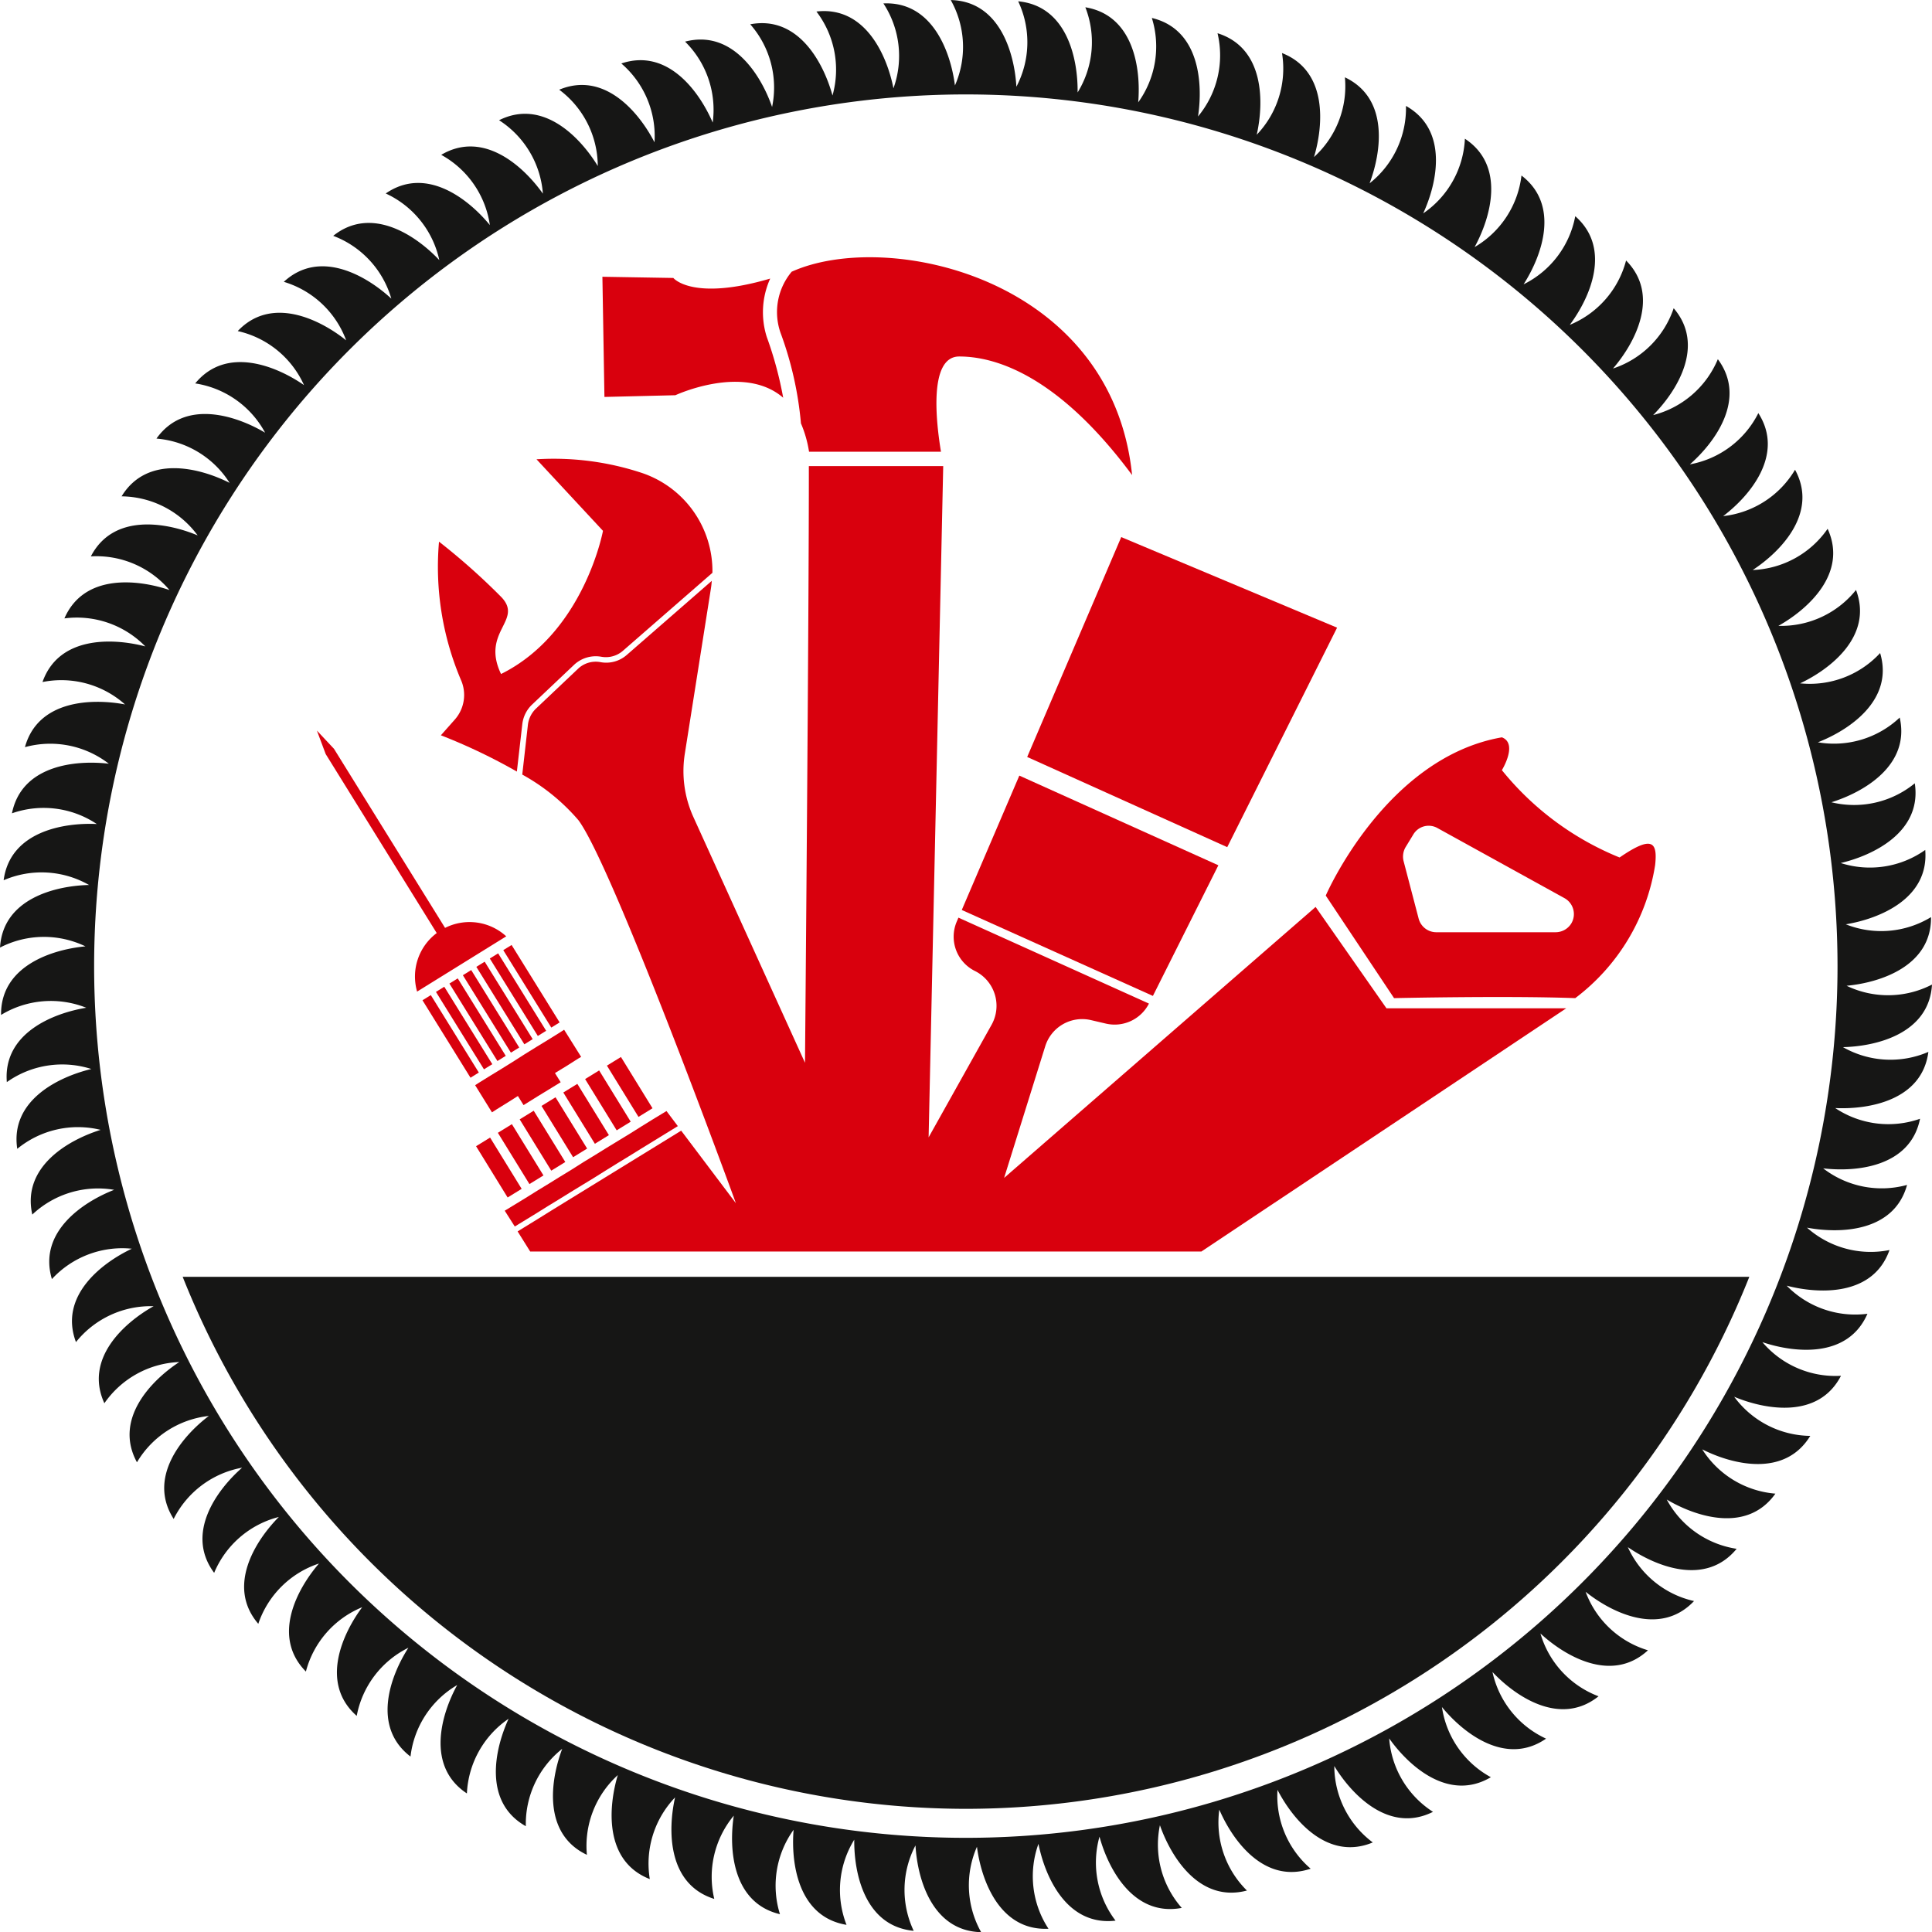
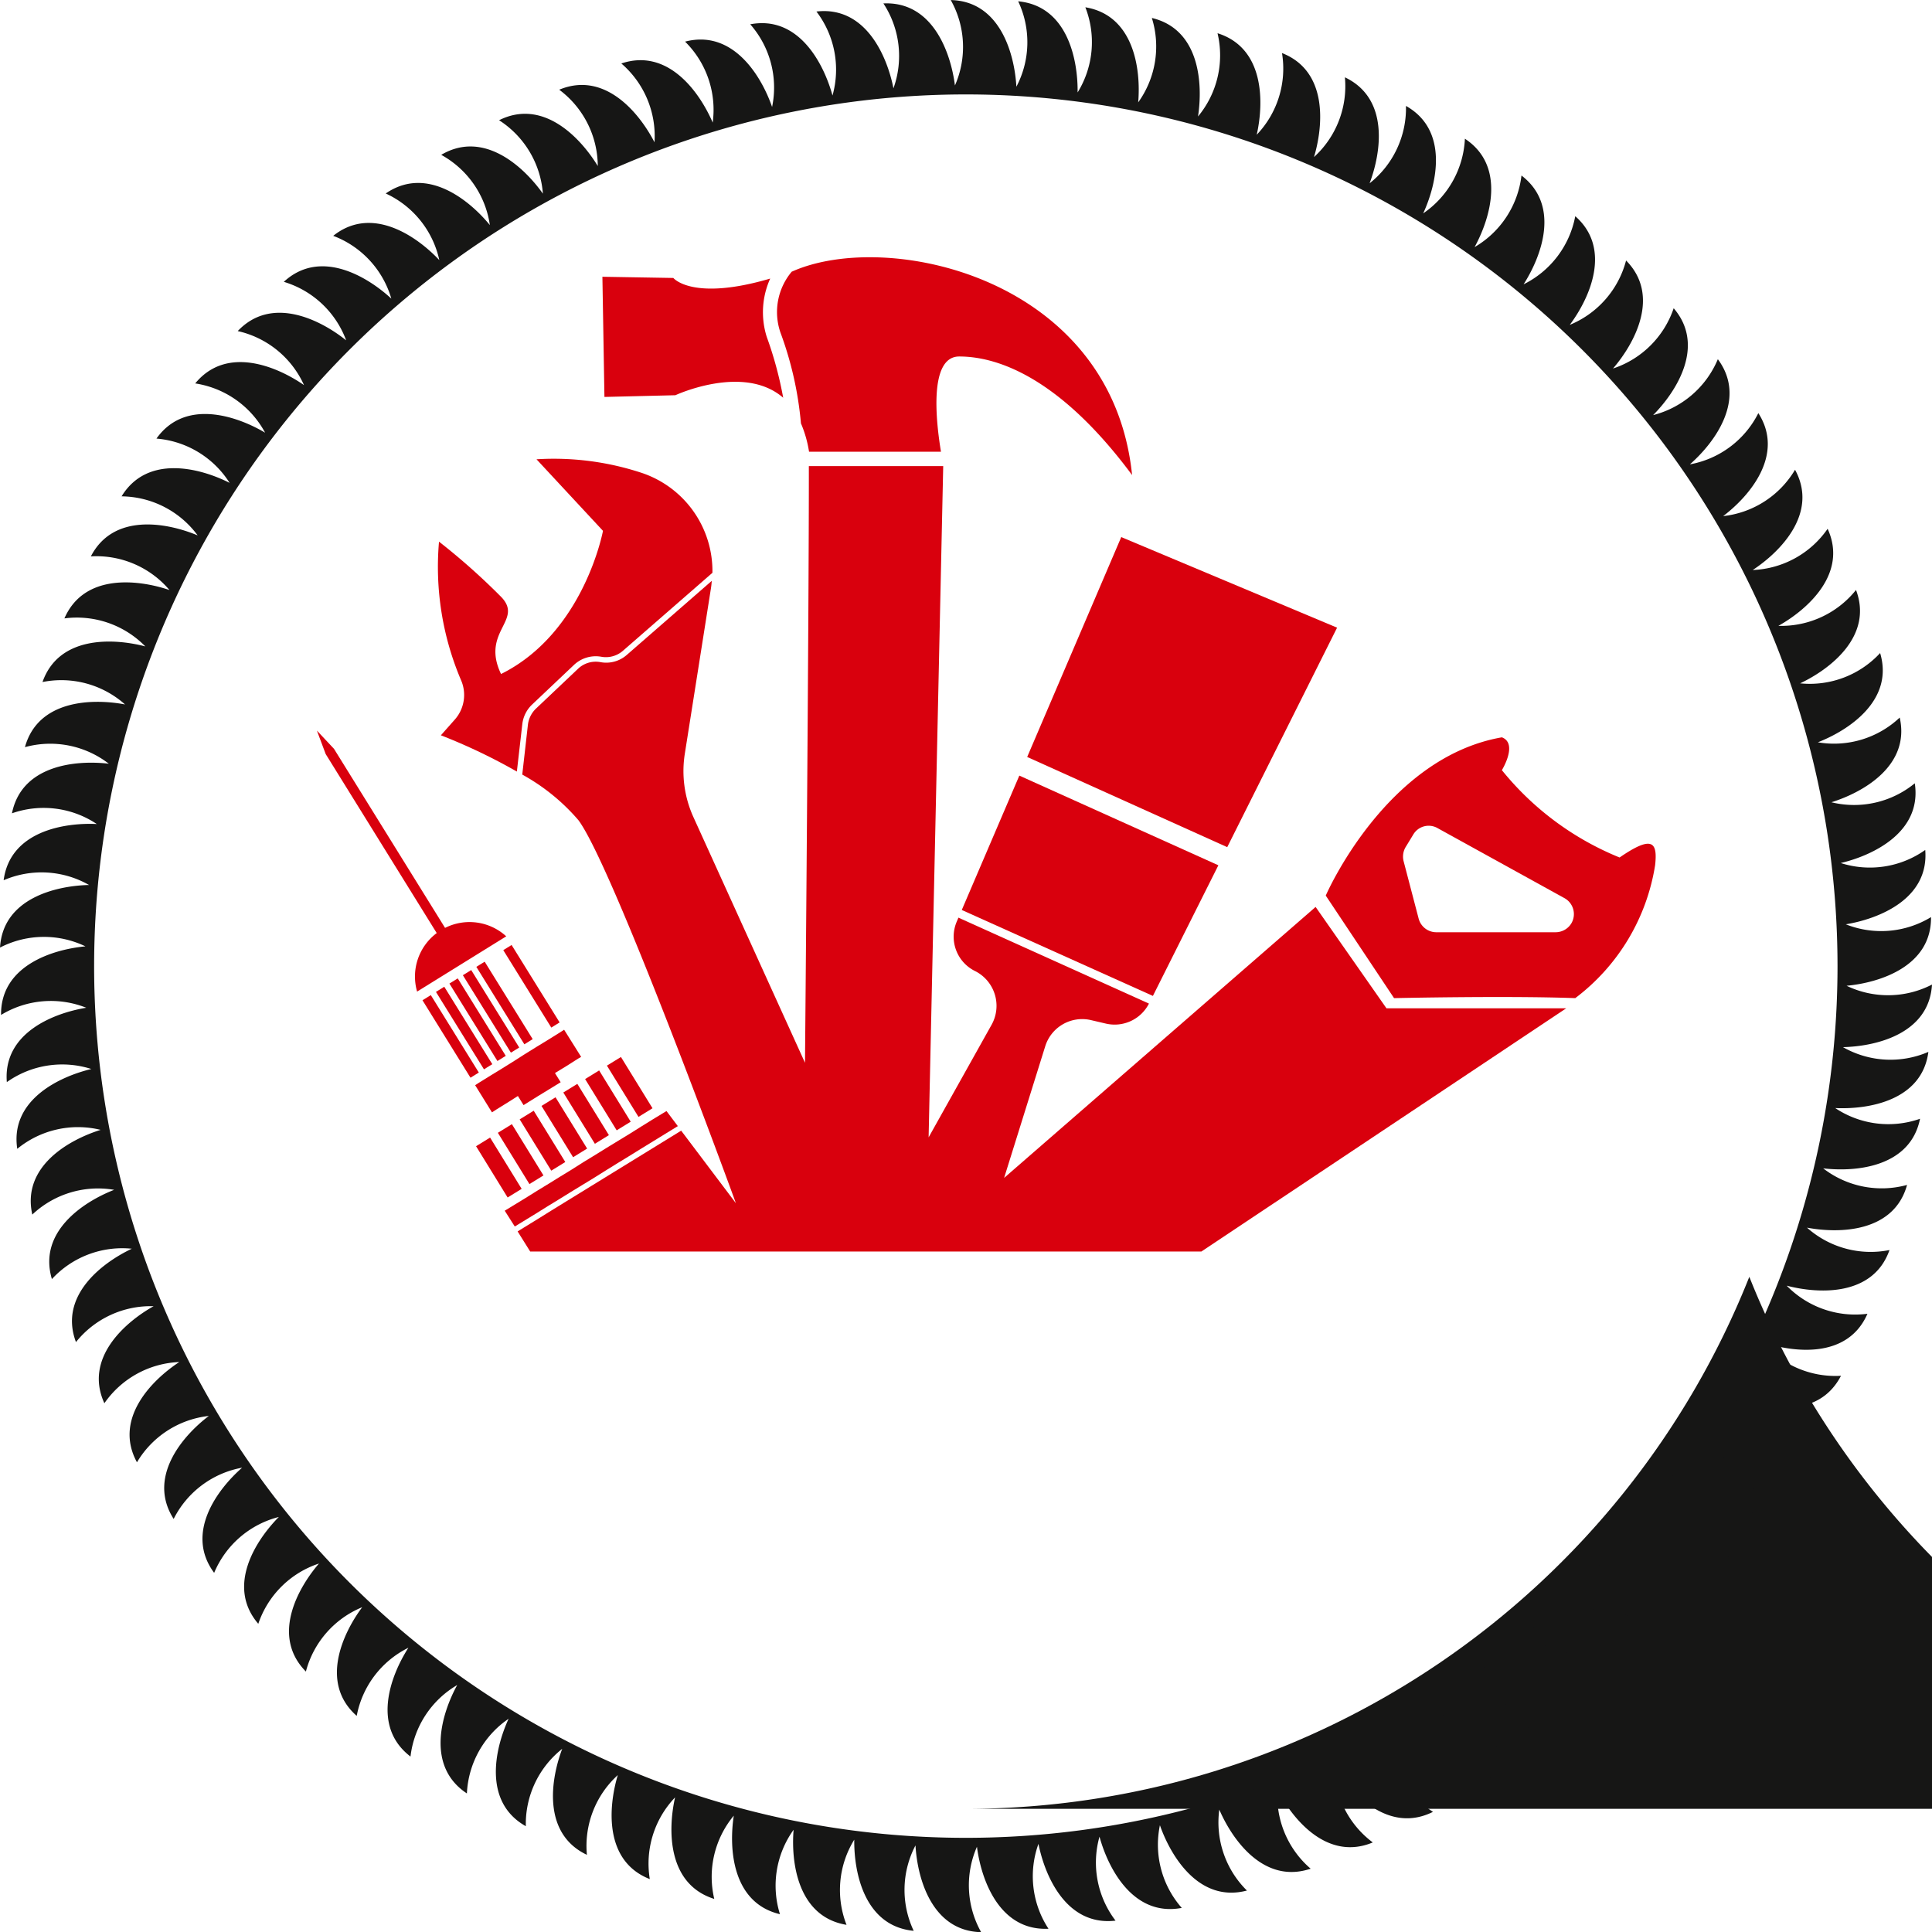
<svg xmlns="http://www.w3.org/2000/svg" width="76.908" height="76.913" viewBox="0 0 76.908 76.913">
  <defs>
    <clipPath id="clip-path">
      <rect id="Rectangle_422" data-name="Rectangle 422" width="76.908" height="76.913" fill="none" />
    </clipPath>
  </defs>
  <g id="Groupe_231" data-name="Groupe 231" transform="translate(0 0.002)">
    <g id="Groupe_230" data-name="Groupe 230" transform="translate(0 -0.002)" clip-path="url(#clip-path)">
-       <path id="Tracé_240" data-name="Tracé 240" d="M132.369,728.395a33.583,33.583,0,0,0,31.182-21.178H101.187a33.583,33.583,0,0,0,31.182,21.178" transform="translate(-93.915 -656.39)" fill="#161615" />
+       <path id="Tracé_240" data-name="Tracé 240" d="M132.369,728.395a33.583,33.583,0,0,0,31.182-21.178a33.583,33.583,0,0,0,31.182,21.178" transform="translate(-93.915 -656.39)" fill="#161615" />
      <path id="Tracé_241" data-name="Tracé 241" d="M76.764,41.871a3.811,3.811,0,0,1-3.4-.189c1.326-.03,3.429-.535,3.544-2.491a3.811,3.811,0,0,1-3.4.048c1.321-.123,3.383-.773,3.361-2.733a3.81,3.81,0,0,1-3.392.286c1.309-.215,3.321-1.007,3.162-2.96a3.811,3.811,0,0,1-3.364.521c1.291-.305,3.242-1.236,2.948-3.174a3.81,3.81,0,0,1-3.319.755c1.266-.395,3.148-1.46,2.719-3.372a3.811,3.811,0,0,1-3.258.985c1.236-.482,3.039-1.676,2.478-3.553A3.81,3.81,0,0,1,71.659,27.2c1.2-.567,2.915-1.883,2.224-3.717a3.811,3.811,0,0,1-3.089,1.428c1.157-.649,2.776-2.082,1.959-3.863a3.811,3.811,0,0,1-2.982,1.641c1.109-.728,2.624-2.271,1.685-3.991a3.811,3.811,0,0,1-2.861,1.845c1.055-.8,2.459-2.448,1.4-4.1a3.811,3.811,0,0,1-2.725,2.04c1-.876,2.282-2.614,1.113-4.186a3.811,3.811,0,0,1-2.576,2.225c.933-.943,2.095-2.767.818-4.254a3.811,3.811,0,0,1-2.415,2.4c.865-1.006,1.9-2.906.52-4.3a3.811,3.811,0,0,1-2.241,2.562c.793-1.064,1.689-3.031.218-4.326a3.81,3.81,0,0,1-2.057,2.712c.716-1.116,1.474-3.142-.084-4.331A3.811,3.811,0,0,1,58.7,9.834c.637-1.164,1.251-3.237-.386-4.314a3.811,3.811,0,0,1-1.66,2.972c.554-1.205,1.022-3.316-.686-4.277a3.811,3.811,0,0,1-1.448,3.08c.469-1.241.788-3.379-.983-4.219a3.811,3.811,0,0,1-1.23,3.174c.381-1.271.551-3.426-1.274-4.14a3.811,3.811,0,0,1-1.006,3.252c.291-1.294.31-3.456-1.56-4.041a3.811,3.811,0,0,1-.777,3.314c.2-1.311.068-3.469-1.838-3.922a3.811,3.811,0,0,1-.543,3.36C45.421,2.75,45.139.607,43.205.288a3.811,3.811,0,0,1-.308,3.39c.016-1.326-.415-3.445-2.366-3.628a3.81,3.81,0,0,1-.071,3.4C40.384,2.128,39.806.045,37.847,0a3.81,3.81,0,0,1,.167,3.4C37.846,2.082,37.124.044,35.166.134a3.811,3.811,0,0,1,.4,3.38C35.31,2.213,34.447.23,32.5.457A3.81,3.81,0,0,1,33.14,3.8C32.789,2.521,31.791.6,29.865.965a3.811,3.811,0,0,1,.87,3.291C30.3,3,29.167,1.16,27.271,1.655a3.811,3.811,0,0,1,1.1,3.222c-.525-1.218-1.781-2.978-3.637-2.352a3.81,3.81,0,0,1,1.32,3.137c-.608-1.179-1.984-2.847-3.793-2.093a3.811,3.811,0,0,1,1.535,3.038c-.689-1.133-2.178-2.7-3.929-1.823a3.811,3.811,0,0,1,1.744,2.923c-.767-1.082-2.361-2.543-4.047-1.545A3.81,3.81,0,0,1,19.5,8.958c-.84-1.026-2.533-2.372-4.145-1.258a3.811,3.811,0,0,1,2.133,2.652c-.91-.965-2.692-2.19-4.223-.966a3.81,3.81,0,0,1,2.313,2.5c-.975-.9-2.838-2-4.28-.669a3.811,3.811,0,0,1,2.482,2.329c-1.035-.829-2.97-1.794-4.316-.369a3.81,3.81,0,0,1,2.638,2.151c-1.091-.755-3.088-1.582-4.331-.067a3.811,3.811,0,0,1,2.782,1.961c-1.141-.677-3.191-1.363-4.325.235a3.811,3.811,0,0,1,2.912,1.763c-1.185-.6-3.279-1.137-4.3.536a3.811,3.811,0,0,1,3.028,1.555c-1.224-.512-3.35-.905-4.251.835a3.811,3.811,0,0,1,3.129,1.34c-1.257-.425-3.4-.67-4.182,1.129A3.811,3.811,0,0,1,5.785,25.73C4.5,25.394,2.342,25.3,1.692,27.148a3.811,3.811,0,0,1,3.285.892c-1.3-.246-3.465-.189-3.984,1.7a3.811,3.811,0,0,1,3.339.66c-1.317-.155-3.47.053-3.856,1.974a3.81,3.81,0,0,1,3.377.426C2.528,32.738.4,33.1.145,35.038a3.811,3.811,0,0,1,3.4.189c-1.326.03-3.429.535-3.544,2.491a3.81,3.81,0,0,1,3.4-.048C2.083,37.793.02,38.444.042,40.4a3.81,3.81,0,0,1,3.392-.286c-1.309.215-3.321,1.007-3.162,2.96a3.811,3.811,0,0,1,3.364-.522C2.345,42.862.393,43.793.687,45.73a3.81,3.81,0,0,1,3.319-.755c-1.266.395-3.148,1.46-2.72,3.372a3.81,3.81,0,0,1,3.258-.985c-1.236.482-3.039,1.676-2.478,3.553a3.81,3.81,0,0,1,3.182-1.209c-1.2.567-2.915,1.883-2.224,3.717a3.811,3.811,0,0,1,3.09-1.428c-1.157.649-2.776,2.082-1.959,3.863a3.811,3.811,0,0,1,2.982-1.641c-1.109.728-2.624,2.271-1.685,3.991a3.811,3.811,0,0,1,2.861-1.845c-1.055.8-2.459,2.448-1.4,4.1a3.811,3.811,0,0,1,2.725-2.04c-1,.876-2.282,2.614-1.113,4.186A3.81,3.81,0,0,1,11.1,60.384c-.933.943-2.095,2.767-.818,4.254a3.811,3.811,0,0,1,2.415-2.4c-.865,1.006-1.9,2.906-.52,4.3a3.811,3.811,0,0,1,2.241-2.561c-.793,1.064-1.689,3.031-.218,4.326a3.81,3.81,0,0,1,2.057-2.712c-.716,1.116-1.474,3.142.084,4.331A3.811,3.811,0,0,1,18.2,67.075c-.637,1.164-1.251,3.237.386,4.315a3.811,3.811,0,0,1,1.66-2.972c-.554,1.205-1.022,3.316.686,4.277a3.811,3.811,0,0,1,1.448-3.08c-.469,1.241-.788,3.379.983,4.219a3.811,3.811,0,0,1,1.23-3.174c-.381,1.271-.551,3.426,1.274,4.14a3.811,3.811,0,0,1,1.006-3.252c-.291,1.294-.31,3.456,1.56,4.041a3.811,3.811,0,0,1,.777-3.314c-.2,1.311-.068,3.47,1.838,3.922a3.811,3.811,0,0,1,.543-3.36c-.109,1.322.174,3.466,2.107,3.784a3.81,3.81,0,0,1,.308-3.39c-.016,1.326.415,3.445,2.366,3.628a3.811,3.811,0,0,1,.071-3.4c.077,1.324.654,3.408,2.614,3.454a3.811,3.811,0,0,1-.167-3.4c.169,1.316.891,3.354,2.848,3.264a3.811,3.811,0,0,1-.4-3.38c.26,1.3,1.122,3.284,3.069,3.057a3.811,3.811,0,0,1-.639-3.343c.35,1.279,1.349,3.2,3.275,2.836a3.81,3.81,0,0,1-.87-3.291c.439,1.252,1.568,3.1,3.464,2.6a3.811,3.811,0,0,1-1.1-3.222c.525,1.218,1.781,2.978,3.637,2.352a3.811,3.811,0,0,1-1.32-3.138c.608,1.179,1.984,2.847,3.793,2.093A3.811,3.811,0,0,1,53.115,70.3c.689,1.133,2.178,2.7,3.929,1.823A3.811,3.811,0,0,1,55.3,69.2c.767,1.082,2.361,2.543,4.047,1.544A3.81,3.81,0,0,1,57.4,67.951c.84,1.026,2.533,2.372,4.145,1.258a3.811,3.811,0,0,1-2.133-2.652c.91.965,2.692,2.19,4.222.966a3.81,3.81,0,0,1-2.313-2.5c.975.9,2.838,2,4.28.669a3.81,3.81,0,0,1-2.482-2.329c1.035.829,2.97,1.794,4.316.369A3.81,3.81,0,0,1,64.8,61.585c1.091.755,3.088,1.582,4.331.067a3.81,3.81,0,0,1-2.782-1.961c1.141.677,3.191,1.363,4.325-.235a3.811,3.811,0,0,1-2.912-1.763c1.185.6,3.278,1.137,4.3-.536A3.811,3.811,0,0,1,69.034,55.6c1.224.512,3.35.906,4.251-.835a3.811,3.811,0,0,1-3.129-1.34c1.256.425,3.4.67,4.182-1.129a3.811,3.811,0,0,1-3.215-1.119c1.283.336,3.443.431,4.093-1.418a3.811,3.811,0,0,1-3.285-.892c1.3.246,3.465.189,3.984-1.7a3.81,3.81,0,0,1-3.339-.66c1.317.155,3.47-.053,3.856-1.974a3.81,3.81,0,0,1-3.377-.426c1.325.062,3.458-.295,3.709-2.238m-6.441,10.3a34.7,34.7,0,1,1,2.824-13.715,34.7,34.7,0,0,1-2.824,13.715" transform="translate(0 0.002)" fill="#161615" />
      <path id="Tracé_242" data-name="Tracé 242" d="M568.961,306.233l7.963,3.59,4.373-8.737-8.592-3.606Z" transform="translate(-528.071 -276.1)" fill="#d9000d" />
      <path id="Tracé_243" data-name="Tracé 243" d="M534.994,429.605l-2.291,5.349,7.608,3.421,2.606-5.2Z" transform="translate(-494.417 -398.73)" fill="#d9000d" />
      <path id="Tracé_244" data-name="Tracé 244" d="M336.575,158.053s2.719-1.267,4.292.1a14.815,14.815,0,0,0-.654-2.42,3.255,3.255,0,0,1,.137-2.324c-3.106.912-3.856-.024-3.856-.024l-2.824-.048.081,4.784Z" transform="translate(-309.69 -142.32)" fill="#d9000d" />
      <path id="Tracé_245" data-name="Tracé 245" d="M431.5,149.074a.029.029,0,0,0,.008.024,4.694,4.694,0,0,1,.315,1.113h5.252c-.186-1.121-.508-3.792.726-3.792,1.557,0,4.026.871,6.882,4.72-.807-7.874-9.746-9.8-13.538-8.1h-.008a2.5,2.5,0,0,0-.452,2.428,13.917,13.917,0,0,1,.815,3.606" transform="translate(-399.617 -132.228)" fill="#d9000d" />
      <path id="Tracé_246" data-name="Tracé 246" d="M243.239,264.426l-.565.637a22.8,22.8,0,0,1,3.025,1.444l.218-1.9a1.276,1.276,0,0,1,.387-.766l1.67-1.581a1.262,1.262,0,0,1,1.089-.323,1.03,1.03,0,0,0,.863-.242l3.558-3.1a4.122,4.122,0,0,0-2.84-3.986,11.161,11.161,0,0,0-4.163-.533l2.646,2.848s-.75,4.058-4.058,5.7c-.807-1.686.887-2.122.024-3.05a26.194,26.194,0,0,0-2.493-2.219,11.515,11.515,0,0,0,.871,5.5,1.477,1.477,0,0,1-.234,1.573" transform="translate(-225.124 -235.793)" fill="#d9000d" />
      <path id="Tracé_247" data-name="Tracé 247" d="M281.281,619.279l.436-.266.484-.3.436-.266.492-.3.436-.274.484-.3.436-.266.484-.3,1.485-.912-.452-.6-.532.323-.484.3-.436.274-.492.3-.436.266-.484.3-.436.266-.484.307-.436.266-.484.3-.436.266-.492.307-.807.492.4.629.831-.508Z" transform="translate(-259.471 -571.267)" fill="#d9000d" />
      <path id="Tracé_248" data-name="Tracé 248" d="M318.511,275.736l-12.4,10.787,1.638-5.244a1.541,1.541,0,0,1,1.807-1.041l.621.145a1.533,1.533,0,0,0,1.7-.8l-7.584-3.421-.065.153a1.525,1.525,0,0,0,.734,1.977,1.548,1.548,0,0,1,.653,2.13l-2.509,4.486.581-26.721h-5.349c.008,5.559-.153,23.752-.153,23.752l-4.445-9.786a4.426,4.426,0,0,1-.339-2.517l1.041-6.591c.016-.1.024-.194.032-.29l-3.388,2.953a1.238,1.238,0,0,1-1.049.282,1.022,1.022,0,0,0-.888.266l-1.678,1.589a1.069,1.069,0,0,0-.315.629l-.226,1.993a8.063,8.063,0,0,1,2.235,1.815c1.355,1.807,6.123,14.837,6.269,15.248l-2.178-2.888-5.18,3.187-.492.307-.839.516.5.8h26.721l14.522-9.681h-7.156Z" transform="translate(-266.14 -239.633)" fill="#d9000d" />
      <path id="Tracé_249" data-name="Tracé 249" d="M746.013,413.173a11.654,11.654,0,0,1-4.687-3.477s.653-1.057,0-1.307c-4.639.807-7.011,6.3-7.011,6.3l2.719,4.082s4.494-.1,7.213,0a8.241,8.241,0,0,0,3.179-5.293c.1-.912-.1-1.21-1.412-.307m-1.912,2.606a.736.736,0,0,1-.637.371h-4.752a.727.727,0,0,1-.7-.541l-.6-2.291a.745.745,0,0,1,.081-.557l.3-.492a.712.712,0,0,1,.968-.266l5.058,2.791a.725.725,0,0,1,.282.984" transform="translate(-681.54 -379.038)" fill="#d9000d" />
      <path id="Tracé_250" data-name="Tracé 250" d="M264.037,573.537l.484-.3.355-.226.226.363.089-.056.492-.307.436-.266.46-.282-.226-.363.008-.008.436-.266.484-.307.113-.065-.678-1.081-.153.1-.492.306-.436.266-.484.3-.428.274-.492.307-.436.266-.484.3-.137.089.67,1.081Z" transform="translate(-244.26 -529.382)" fill="#d9000d" />
      <rect id="Rectangle_408" data-name="Rectangle 408" width="0.39" height="3.627" transform="matrix(0.85, -0.527, 0.527, 0.85, 16.818, 39.818)" fill="#d9000d" />
      <rect id="Rectangle_409" data-name="Rectangle 409" width="0.39" height="3.627" transform="translate(17.354 39.485) rotate(-31.806)" fill="#d9000d" />
      <rect id="Rectangle_410" data-name="Rectangle 410" width="0.39" height="3.627" transform="matrix(0.85, -0.527, 0.527, 0.85, 17.89, 39.153)" fill="#d9000d" />
      <rect id="Rectangle_411" data-name="Rectangle 411" width="0.39" height="3.627" transform="matrix(0.85, -0.527, 0.527, 0.85, 18.426, 38.821)" fill="#d9000d" />
      <rect id="Rectangle_412" data-name="Rectangle 412" width="0.39" height="3.627" transform="matrix(0.85, -0.527, 0.527, 0.85, 18.962, 38.488)" fill="#d9000d" />
-       <rect id="Rectangle_413" data-name="Rectangle 413" width="0.39" height="3.627" transform="matrix(0.85, -0.527, 0.527, 0.85, 19.498, 38.156)" fill="#d9000d" />
      <rect id="Rectangle_414" data-name="Rectangle 414" width="0.39" height="3.627" transform="translate(20.034 37.823) rotate(-31.806)" fill="#d9000d" />
      <path id="Tracé_251" data-name="Tracé 251" d="M180.647,412.522l-4.42-7.126-.341-.364-.341-.364.175.467.175.467,4.42,7.126a2.162,2.162,0,0,0-.781,2.33l3.548-2.2a2.162,2.162,0,0,0-2.435-.336" transform="translate(-162.93 -375.585)" fill="#d9000d" />
      <path id="Tracé_252" data-name="Tracé 252" d="M636.436,551.919c0,.008-.008.008-.008.016l.153-.307Z" transform="translate(-590.688 -511.984)" fill="#d9000d" />
      <rect id="Rectangle_415" data-name="Rectangle 415" width="0.656" height="2.398" transform="matrix(0.851, -0.524, 0.524, 0.851, 18.951, 45.628)" fill="#d9000d" />
      <rect id="Rectangle_416" data-name="Rectangle 416" width="0.656" height="2.398" transform="matrix(0.851, -0.524, 0.524, 0.851, 19.819, 45.094)" fill="#d9000d" />
      <rect id="Rectangle_417" data-name="Rectangle 417" width="0.656" height="2.398" transform="translate(20.687 44.559) rotate(-31.629)" fill="#d9000d" />
      <rect id="Rectangle_418" data-name="Rectangle 418" width="0.656" height="2.398" transform="translate(21.556 44.024) rotate(-31.629)" fill="#d9000d" />
      <rect id="Rectangle_419" data-name="Rectangle 419" width="0.656" height="2.398" transform="matrix(0.851, -0.524, 0.524, 0.851, 22.424, 43.49)" fill="#d9000d" />
      <rect id="Rectangle_420" data-name="Rectangle 420" width="0.656" height="2.398" transform="matrix(0.851, -0.524, 0.524, 0.851, 23.292, 42.955)" fill="#d9000d" />
      <rect id="Rectangle_421" data-name="Rectangle 421" width="0.656" height="2.398" transform="matrix(0.851, -0.524, 0.524, 0.851, 24.16, 42.42)" fill="#d9000d" />
    </g>
  </g>
</svg>